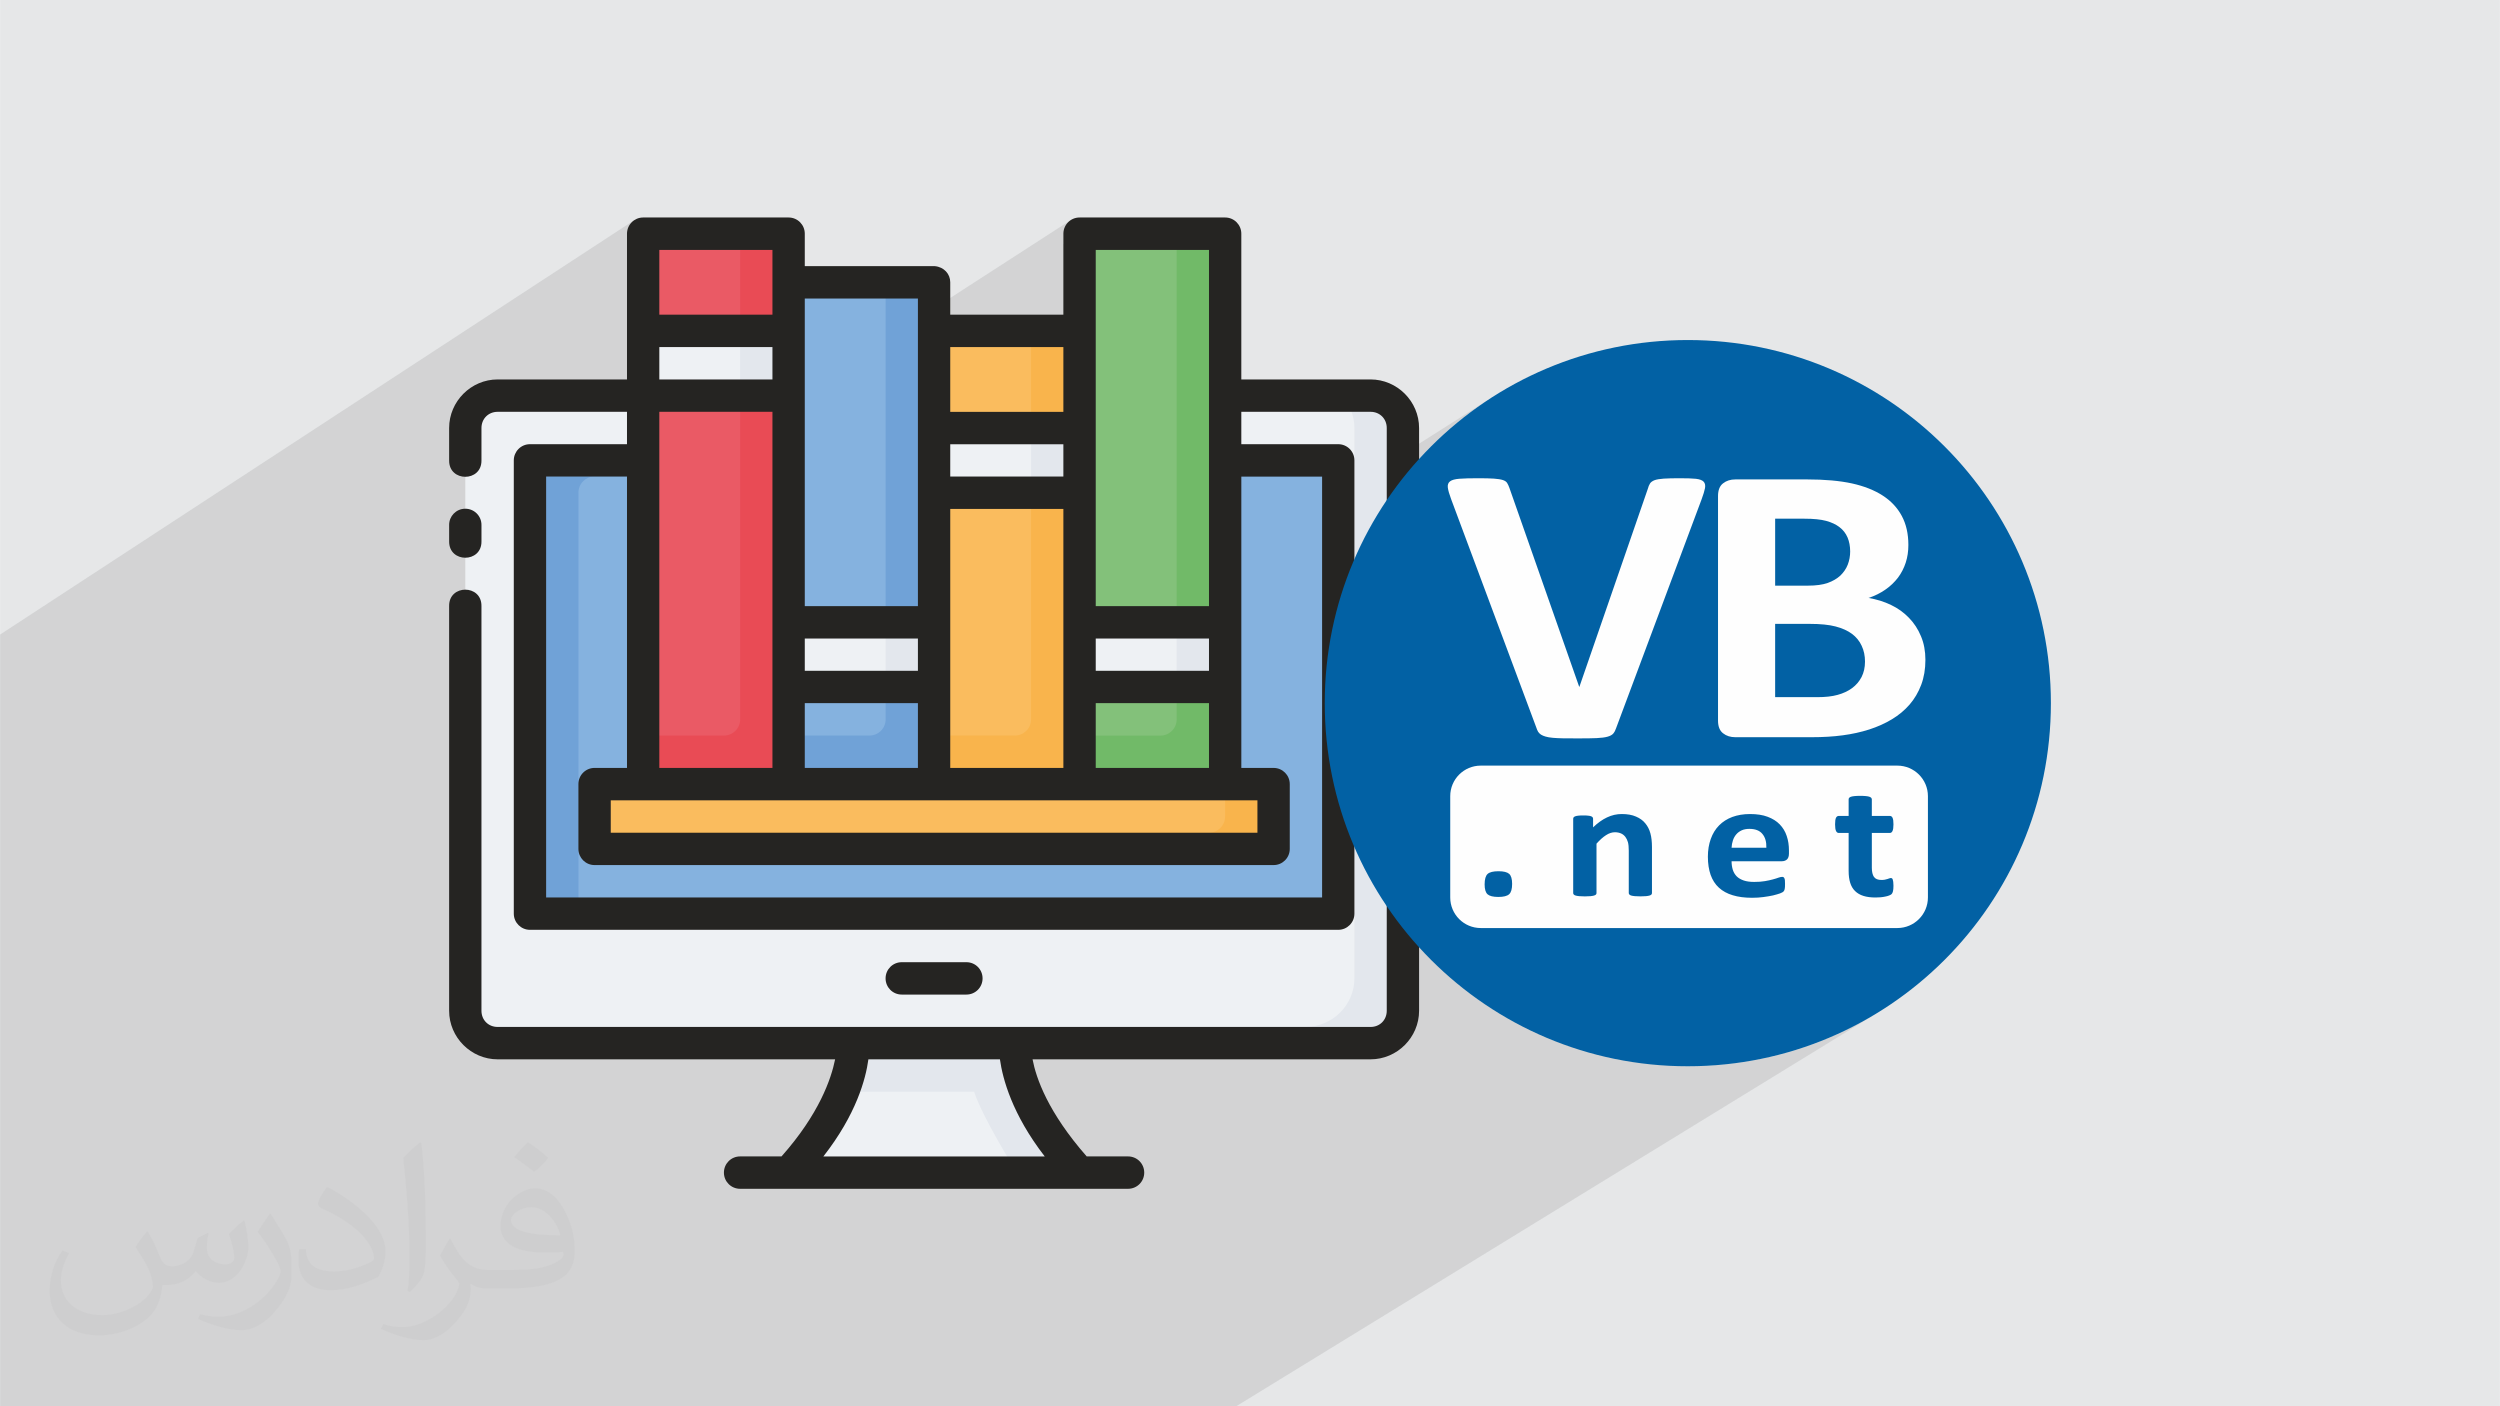
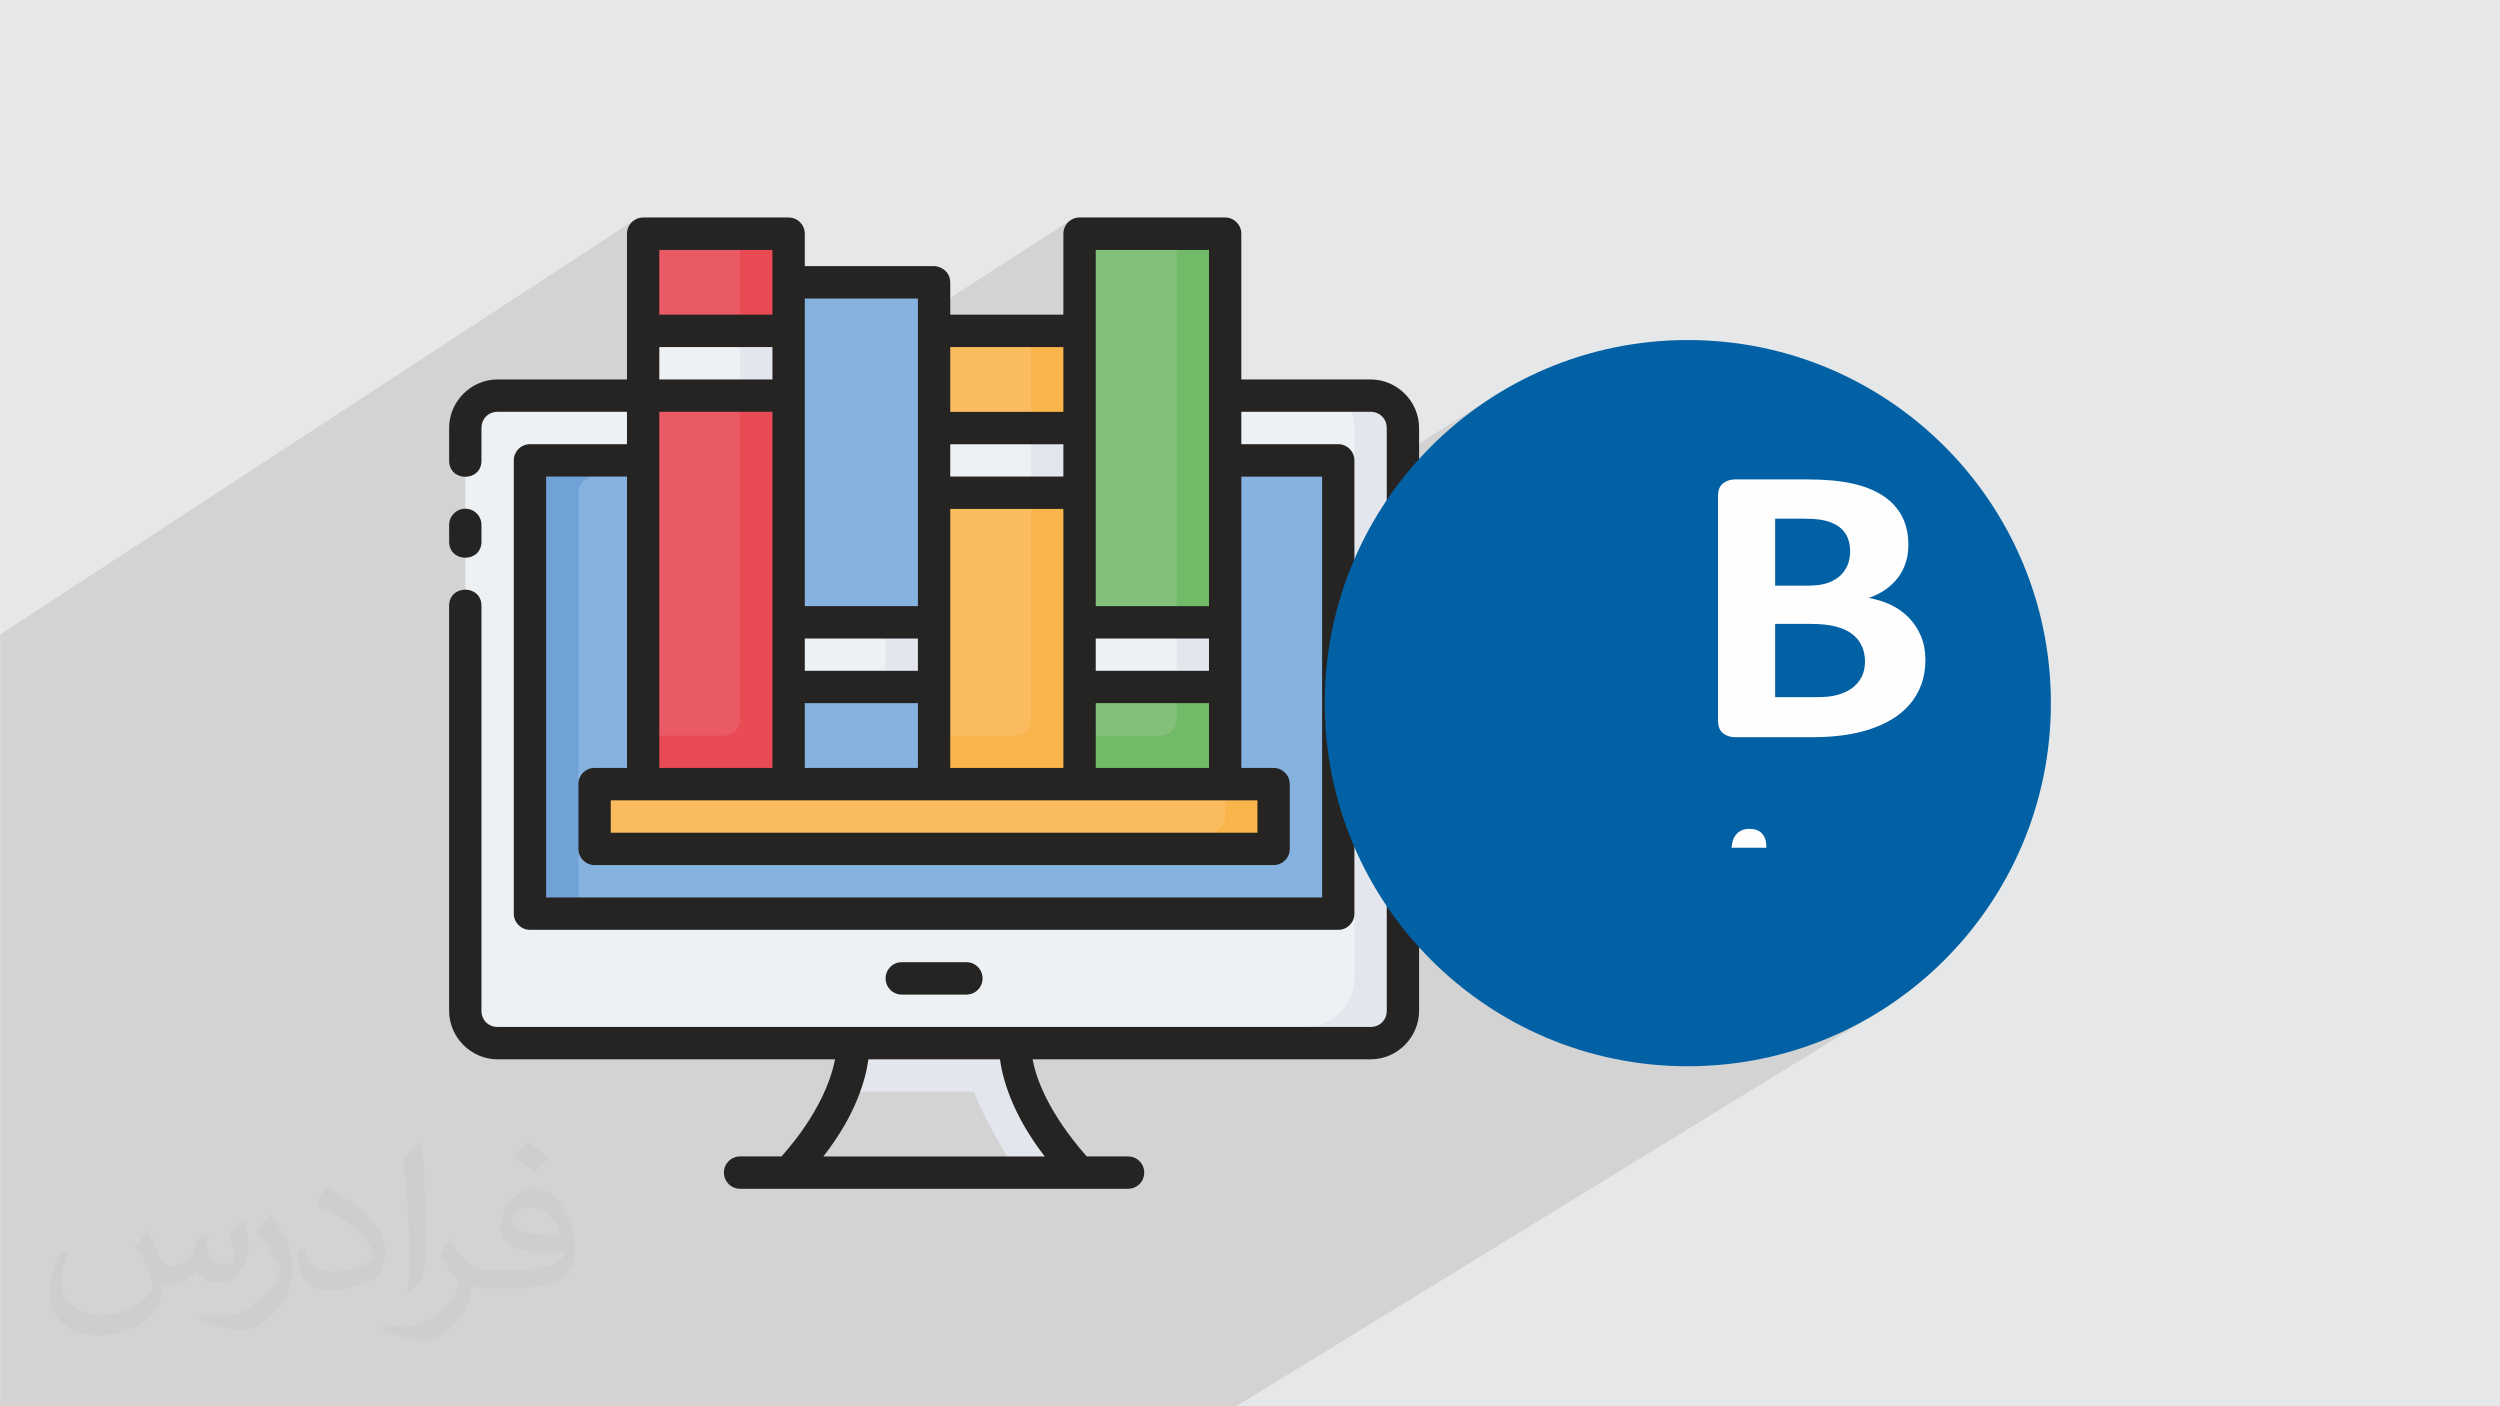
<svg xmlns="http://www.w3.org/2000/svg" xml:space="preserve" width="3.703in" height="2.083in" version="1.1" style="shape-rendering:geometricPrecision; text-rendering:geometricPrecision; image-rendering:optimizeQuality; fill-rule:evenodd; clip-rule:evenodd" viewBox="0 0 3703.33 2083.33">
  <defs>
    <style type="text/css">
   
    .fil14 {fill:#0261A4}
    .fil0 {fill:#E6E7E8}
    .fil7 {fill:#FABC5E;fill-rule:nonzero}
    .fil12 {fill:#F9B44C;fill-rule:nonzero}
    .fil8 {fill:#EA5A65;fill-rule:nonzero}
    .fil10 {fill:#E94B55;fill-rule:nonzero}
    .fil3 {fill:#EEF1F4;fill-rule:nonzero}
    .fil5 {fill:#E3E7ED;fill-rule:nonzero}
    .fil4 {fill:#85B2DF;fill-rule:nonzero}
    .fil9 {fill:#83C17A;fill-rule:nonzero}
    .fil6 {fill:#70A2D7;fill-rule:nonzero}
    .fil11 {fill:#71BA68;fill-rule:nonzero}
    .fil13 {fill:#252422;fill-rule:nonzero}
    .fil15 {fill:#FEFEFE;fill-rule:nonzero}
    .fil2 {fill:#373435;fill-opacity:0.031}
    .fil1 {fill:#2B2A29;fill-opacity:0.102}
   
  </style>
  </defs>
  <g id="Layer_x0020_1">
    <polygon class="fil0" points="-0,0 3703.33,0 3703.33,2083.33 -0,2083.33 " />
    <polygon class="fil1" points="1124.9,2083.34 1122.52,2083.34 1115.87,2083.34 1110.92,2083.34 1110.63,2083.34 1106.42,2083.34 1088.14,2083.34 1073.25,2083.34 1067.2,2083.34 1051.1,2083.34 1050.61,2083.34 1042.59,2083.34 1036.97,2083.34 1033.34,2083.34 1027.94,2083.34 1025.2,2083.34 1019.11,2083.34 1016.58,2083.34 1012.27,2083.34 1006.96,2083.34 1003.73,2083.34 987.88,2083.34 985.22,2083.34 982.23,2083.34 978.5,2083.34 957.79,2083.34 953.3,2083.34 952.47,2083.34 943.26,2083.34 937.81,2083.34 937.54,2083.34 933.56,2083.34 930.82,2083.34 930.42,2083.34 897.23,2083.34 857.83,2083.34 854.08,2083.34 853.86,2083.34 851.13,2083.34 848.92,2083.34 844.44,2083.34 821.06,2083.34 813.46,2083.34 795.01,2083.34 794.13,2083.34 785.55,2083.34 785.54,2083.34 784.37,2083.34 774.43,2083.34 758.53,2083.34 755.95,2083.34 752.37,2083.34 733.43,2083.34 708.41,2083.34 707.77,2083.34 686.79,2083.34 676.96,2083.34 664.34,2083.34 644.35,2083.34 637.69,2083.34 637.35,2083.34 634.5,2083.34 628.7,2083.34 615.62,2083.34 613.74,2083.34 593.2,2083.34 582.25,2083.34 569.63,2083.34 567.26,2083.34 563.04,2083.34 533.87,2083.34 520.65,2083.34 508.91,2083.34 499.69,2083.34 490.35,2083.34 468.06,2083.34 467.37,2083.34 446.61,2083.34 445.41,2083.34 443.89,2083.34 424.67,2083.34 419.41,2083.34 408.4,2083.34 408.32,2083.34 387.71,2083.34 385.62,2083.34 384.83,2083.34 383.32,2083.34 383.14,2083.34 378.82,2083.34 364.29,2083.34 350.42,2083.34 347.75,2083.34 336.66,2083.34 330.11,2083.34 306.24,2083.34 291.55,2083.34 290.03,2083.34 284.74,2083.34 283.78,2083.34 274.22,2083.34 273.54,2083.34 152.86,2083.34 146.03,2083.34 140.26,2083.34 140.13,2083.34 128.4,2083.34 126.56,2083.34 84.74,2083.34 79.83,2083.34 70.2,2083.34 68.32,2083.34 58.61,2083.34 57.33,2083.34 52.78,2083.34 41.56,2083.34 17.87,2083.34 0,2083.34 0,2080.24 0,2078.82 0,2078.63 0,2073.78 0,2070 0,2047.11 0,2042.78 0,2039.02 0,2036.71 0,2033.71 0,2032 0,2030.4 0,2027.35 0,2013.04 0,2000.74 0,1991.99 0,1983.47 0,1976.93 0,1965.46 0,1945.87 0,1942.43 0,1942.42 0,1941.43 0,1940.22 0,1938.7 0,1935.63 0,1930.26 0,1920.57 0,1913.58 0,1910.71 0,1909.2 0,1905.1 0,1902.36 0,1898.9 0,1898.8 0,1898.56 0,1896.53 0,1877.43 0,1877.21 0,1866.61 0,1860.16 0,1853.85 0,1852.84 0,1849.47 0,1845.19 0,1838.73 0,1819.45 0,1813.5 0,1811.16 0,1810.87 0,1802.53 0,1795.84 0,1784.3 0,1779.03 0,1770.21 0,1770.19 0,1766.63 0,1766.24 0,1764.12 0,1763.63 0,1760.1 0,1752.11 0,1731.52 0,1724.98 0,1713.73 0,1708.77 0,1707.4 0,1701.36 0,1696.86 0,1675.92 0,1670.14 0,1661.76 0,1658.82 0,1655.94 0,1620.58 0,1613.98 0,1609.1 0,1562.48 0,1523.99 0,1518.83 0,1515.68 0,1513.84 0,1480.43 0,1473.89 0,1469.06 0,1421.99 0,1417.2 0,1383.52 0,1378.92 0,1363.81 0,1363.59 0,1351.02 0,1349.49 0,1341.16 0,1327.97 0,1314.65 0,1313.3 0,1302.48 0,1295.59 0,1284.56 0,1277.16 0,1271.61 0,1267.94 0,1259.65 0,1255.47 0,1243.01 0,1233.18 0,1230.43 0,1215.44 0,1212.47 0,1209.46 0,1208.4 0,1204.14 0,1201.48 0,1196.26 0,1191.47 0,1176.68 0,1176.14 0,1165.29 0,1163.27 0,1158.72 0,1148.72 0,1114.66 0,1109.79 0,1101.51 0,1089.76 0,1084.95 0,1082.65 0,1067.24 0,1060.38 0,1056.91 0,1028.86 0,1007.2 0,968.28 0,952.92 0,940.06 939.18,326.35 935.65,329.29 932.74,332.85 930.54,336.94 929.17,341.44 928.7,346.28 928.7,361.89 952.61,346.28 952.61,385.86 976.59,370.21 976.59,424.3 1096.39,346.28 1096.39,464.82 1168.14,418.22 1168.14,457.78 1192.09,442.26 1192.09,495.86 1311.85,418.29 1383.68,418.22 1383.68,456.86 1585.85,326.22 1582.28,329.13 1579.35,332.66 1577.11,336.72 1575.69,341.22 1575.17,346.04 1575.17,346.11 1575.17,346.15 1575.17,346.22 1575.17,346.28 1575.17,361.8 1599.21,346.28 1599.21,385.62 1623.12,370.21 1623.12,423.54 1743,346.33 1814.76,346.33 1814.76,625.43 1838.8,610.07 1949.82,610.07 1987.44,586.09 1991.59,591.06 1995.28,596.36 1998.52,601.99 2001.24,607.91 2002,610.07 2030.29,610.07 2035.25,610.54 2039.81,611.89 2043.89,614.04 2047.4,616.92 2050.28,620.44 2052.43,624.53 2053.78,629.09 2054.25,634.05 2054.25,687.7 2221.34,581.6 2199.52,595.59 2178.43,610.59 2158.12,626.56 2138.59,643.47 2119.92,661.28 2102.1,679.96 2085.2,699.48 2069.24,719.8 2054.25,740.88 2054.25,772.43 2149.15,712.32 2150.44,711.66 2151.91,711.07 2153.57,710.55 2155.4,710.12 2157.42,709.75 2159.6,709.46 2161.98,709.23 2164.56,709.06 2167.37,708.91 2170.44,708.78 2173.74,708.67 2177.3,708.59 2181.09,708.53 2185.13,708.5 2189.44,708.48 2193.12,708.5 2196.6,708.52 2199.87,708.56 2202.91,708.62 2205.76,708.7 2208.41,708.8 2210.84,708.93 2213.09,709.07 2215.15,709.23 2217.09,709.43 2218.91,709.65 2220.62,709.89 2222.2,710.16 2223.65,710.46 2224.99,710.78 2226.21,711.14 2227.31,711.54 2228.33,711.98 2229.27,712.47 2230.12,713 2230.88,713.57 2231.54,714.19 2232.12,714.84 2232.6,715.54 2233.04,716.31 2233.48,717.12 2233.93,717.97 2234.35,718.87 2234.8,719.81 2235.22,720.8 2235.62,721.84 2236,722.94 2271.48,824.07 2447.79,712.95 2448.76,712.39 2449.81,711.88 2450.96,711.4 2452.2,710.98 2453.59,710.6 2455.08,710.26 2456.73,709.96 2458.5,709.69 2460.39,709.46 2462.41,709.24 2464.56,709.07 2466.87,708.93 2469.39,708.8 2472.1,708.7 2475.02,708.63 2478.16,708.57 2481.5,708.53 2485.04,708.51 2488.8,708.5 2492.48,708.51 2495.96,708.54 2499.22,708.61 2502.25,708.69 2505.08,708.8 2507.7,708.95 2510.09,709.12 2512.28,709.32 2514.28,709.6 2516.12,709.96 2517.8,710.39 2519.32,710.88 2520.66,711.46 2521.85,712.11 2522.87,712.84 2523.73,713.64 2524.44,714.52 2525.02,715.5 2525.47,716.57 2525.78,717.72 2525.96,718.96 2526.03,720.3 2525.94,721.7 2525.73,723.19 2525.37,724.81 2524.94,726.56 2524.44,728.44 2523.85,730.46 2523.18,732.6 2522.48,734.72 2554.35,714.67 2556.34,713.49 2558.45,712.48 2560.66,711.67 2563,711.04 2565.43,710.59 2567.97,710.31 2570.63,710.23 2677.19,710.23 2686.75,710.33 2695.93,710.6 2704.74,711.07 2713.18,711.72 2721.25,712.54 2728.95,713.55 2736.29,714.74 2743.25,716.12 2749.87,717.71 2756.23,719.48 2762.32,721.45 2768.16,723.59 2773.71,725.93 2779.01,728.45 2784.04,731.16 2788.81,734.05 2793.32,737.14 2797.55,740.42 2801.5,743.89 2805.19,747.57 2808.59,751.44 2811.74,755.52 2814.6,759.79 2817.19,764.26 2819.5,768.94 2821.5,773.83 2823.18,778.91 2824.56,784.19 2825.62,789.67 2826.39,795.35 2826.84,801.25 2826.99,807.34 2826.93,810.8 2826.75,814.19 2826.46,817.53 2826.04,820.81 2825.49,824.05 2824.82,827.23 2824.02,830.38 2823.09,833.48 2822.05,836.5 2820.88,839.46 2819.61,842.34 2818.24,845.17 2816.75,847.91 2815.15,850.6 2813.44,853.2 2811.64,855.73 2809.66,858.19 2807.6,860.59 2805.45,862.91 2803.19,865.17 2800.81,867.34 2798.35,869.44 2795.75,871.46 2793.05,873.41 2790.26,875.29 2772.11,886.61 2772.44,886.67 2776.82,887.62 2781.11,888.7 2785.31,889.93 2789.41,891.3 2793.44,892.8 2797.39,894.44 2801.26,896.24 2805.02,898.13 2808.65,900.14 2812.16,902.31 2815.54,904.62 2818.79,907.07 2821.93,909.65 2824.93,912.38 2827.82,915.24 2830.59,918.2 2833.19,921.29 2835.65,924.52 2837.96,927.87 2840.11,931.35 2842.12,934.96 2843.96,938.69 2845.66,942.55 2847.21,946.5 2848.54,950.57 2849.67,954.78 2850.59,959.1 2851.3,963.54 2851.82,968.09 2852.13,972.78 2852.22,977.58 2852.13,982.62 2851.83,987.54 2851.35,992.33 2850.66,997 2849.79,1001.57 2848.72,1006 2847.46,1010.31 2845.99,1014.51 2844.37,1018.58 2842.59,1022.55 2840.66,1026.37 2838.59,1030.09 2836.37,1033.68 2834,1037.15 2831.48,1040.5 2828.82,1043.73 2825.99,1046.86 2823.03,1049.86 2819.94,1052.76 2816.73,1055.56 2813.39,1058.22 2809.92,1060.78 2806.32,1063.23 2802.6,1065.56 2691.99,1134.2 2810.65,1134.2 2819.76,1135.12 2828.26,1137.75 2835.96,1141.93 2842.67,1147.45 2848.2,1154.14 2852.39,1161.83 2855.04,1170.32 2855.96,1179.44 2855.96,1329.5 2855.04,1338.64 2852.39,1347.15 2848.2,1354.85 2842.67,1361.56 2835.96,1367.1 2490.95,1579.35 2500.25,1579.59 2527.93,1578.88 2555.24,1576.8 2582.17,1573.39 2608.64,1568.66 2634.67,1562.64 2660.2,1555.4 2685.19,1546.94 2709.61,1537.31 2733.44,1526.54 2756.63,1514.66 2779.15,1501.7 1831.15,2083.34 1671.73,2083.34 1631.45,2083.34 1571.11,2083.34 1570.6,2083.34 1567.67,2083.34 1562.46,2083.34 1555.58,2083.34 1534.43,2083.34 1510.79,2083.34 1504.99,2083.34 1504.84,2083.34 1504.81,2083.34 1484.35,2083.34 1454.18,2083.34 1425.9,2083.34 1424.84,2083.34 1408.34,2083.34 1407.28,2083.34 1401.95,2083.34 1398.73,2083.34 1393.69,2083.34 1391.88,2083.34 1377.01,2083.34 1365.15,2083.34 1350.8,2083.34 1343.14,2083.34 1342.3,2083.34 1338.12,2083.34 1334.59,2083.34 1327.35,2083.34 1327.31,2083.34 1325.61,2083.34 1325.33,2083.34 1316.39,2083.34 1311.29,2083.34 1309.85,2083.34 1305.32,2083.34 1286.74,2083.34 1283.93,2083.34 1283.51,2083.34 1280.61,2083.34 1278.22,2083.34 1263.29,2083.34 1261.79,2083.34 1242.51,2083.34 1223.65,2083.34 1223.08,2083.34 1221.29,2083.34 1219.4,2083.34 1216.85,2083.34 1211.93,2083.34 1211.79,2083.34 1204.21,2083.34 1203.84,2083.34 1203.06,2083.34 1201.47,2083.34 1196.42,2083.34 1191.25,2083.34 1187.02,2083.34 1179.45,2083.34 1176.84,2083.34 1163.38,2083.34 1162.63,2083.34 1159.98,2083.34 1158.68,2083.34 1157.35,2083.34 1153.94,2083.34 1151.92,2083.34 1143.17,2083.34 1142.53,2083.34 1138.86,2083.34 1132.43,2083.34 1131.18,2083.34 " />
    <path class="fil2" d="M218.66 1824.59c6.97,10.72 11.55,21.02 16.13,32.35 3.22,6.66 4.99,19.04 20.6,19.04 4.57,0 11.13,-1.46 16.95,-4.68 6.56,-3.43 11.55,-8.53 14.04,-16.54l6.35 -20.91 15.08 -7.49 1.04 1.04c-1.98,7.91 -2.5,15.4 -2.5,21.43 0,17.58 15.09,24.24 27.26,24.24 7.07,0 13.31,-3.43 13.31,-9.88 0,-8.43 -3.54,-22.47 -8.11,-35.17 7.07,-7.07 14.15,-14.15 22.26,-19.87l1.25 0.63c3.54,14.98 5.52,29.76 5.52,39.64 0,9.57 -4.26,20.29 -7.8,27.36 -7.28,13.73 -20.19,24.66 -35.78,24.66 -11.86,0 -24.97,-5.93 -34.02,-16.96l-0.52 0c-8.63,10.51 -21.74,20.19 -42.86,20.19l-6.56 0c-1.04,13.94 -4.06,23.82 -8.53,32.56 -12.69,24.66 -49.93,42.03 -84.99,42.03 -48.89,0 -73.34,-28.3 -73.34,-65.75 0,-23.2 7.49,-44.84 19.14,-60.03l9.57 3.85c-7.28,13.94 -12.06,27.15 -12.06,40.06 0,35.17 28.5,51.91 61.48,51.91 30.48,0 68.34,-19.56 75.11,-42.03 -2.5,-24.66 -11.85,-36.2 -26,-58.78 4.37,-7.49 9.88,-14.98 16.65,-22.89l1.35 0 0 0 0 -0.01zm563.2 -132.44c10.3,6.45 20.39,14.15 30.17,22.99 -5.51,7.7 -12.27,14.77 -20.91,20.91 -9.78,-7.91 -19.66,-14.77 -29.75,-22.06 6.87,-7.7 13.63,-15.19 20.49,-21.85zm5.31 96.24c-16.65,0 -30.27,10.93 -30.27,19.04 0,17.37 33.29,22.78 73.03,22.57 -4.99,-20.39 -22.36,-41.61 -42.76,-41.61zm-37.35 93.01c21.63,0 40.57,-0.63 54.93,-4.26 16.12,-4.06 29.75,-12.28 29.75,-17.79 0,-1.56 0,-3.22 -0.52,-4.79 -9.05,0.94 -19.35,0.94 -28.5,0.94 -29.24,0 -51.6,-6.66 -60.44,-23.2 -2.29,-4.47 -3.74,-9.68 -3.74,-15.4 0,-15.92 6.76,-31.52 18.83,-42.24 10.09,-8.74 21.22,-14.36 32.56,-14.36 20.39,0 36.83,16.54 48.17,42.45 6.24,14.15 10.5,30.38 10.5,50.98 0,13.73 -3.74,25.28 -12.27,33.92 -15.92,15.4 -45.15,21.22 -89.98,21.22l-20.49 0 0 0 -5.31 0c-11.03,0 -19.14,-1.98 -25.39,-6.87l-1.04 0c0.21,2.5 0.52,5.1 0.52,7.49 0,10.09 -3.33,22.89 -10.09,33.19 -19.98,29.76 -41.61,42.65 -60.23,42.65 -18.93,0 -42.13,-7.28 -63.04,-16.75l3.74 -7.28c6.86,2.81 16.12,4.68 29.02,4.68 33.81,0 78.12,-32.56 83.64,-64.19 -1.25,-2.6 -3.43,-6.04 -6.76,-9.68 -9.78,-11.76 -16.13,-21.64 -21.95,-31.94 5.1,-9.88 9.57,-17.79 13.94,-24.87l1.67 -0.21c14.46,29.34 27.57,46.3 56.8,46.3l4.47 0 0 0 21.22 0 0 0 0 0zm-146.26 31.11c2.5,-13.52 2.7,-28.71 2.7,-42.86l0 -21.02c0,-39.22 -4.99,-96.23 -9.05,-133.27 7.07,-7.8 16.95,-16.75 24.76,-22.78l2.19 0.63c5.31,46.71 6.66,101.02 6.66,150.85 0,13.11 -0.52,26.01 -1.77,35.37 -0.83,11.86 -7.59,20.81 -22.26,34.54l-3.22 -1.46 0 0 0 -0zm-150.52 -62c0.73,18.41 9.78,32.98 41.3,32.98 19.66,0 36.31,-5.1 54.72,-13.84 3.22,-1.56 4.99,-3.43 4.99,-5.2 0,-11.55 -8.74,-26.74 -23.72,-40.68 -14.36,-13.11 -33.5,-24.66 -51.39,-32.35 -6.04,-2.6 -8.01,-5.41 -8.01,-7.91 0,-5.41 7.07,-16.54 12.8,-24.45l2.08 -0.21c20.39,10.72 43.28,26.53 60.23,44.32 15.4,16.33 24.97,32.77 24.97,50.77 0,13.31 -4.06,26.01 -10.61,37.56 -22.47,11.34 -46.4,19.87 -70.11,19.87 -28.71,0 -48.37,-13.42 -48.37,-45.15 0,-3.43 0,-8.84 1.25,-15.71l9.88 0 0 0 0 -0zm-52.02 -52.23l17.89 28.92c6.56,10.72 12.59,22.26 12.59,40.68l0 23.62c0,19.04 -12.17,39.43 -31.83,59.51 -15.3,13.73 -28.92,19.56 -41.51,19.56 -18.73,0 -40.15,-5.83 -64.81,-16.54l2.7 -7.28c7.9,2.19 16.95,3.85 28.09,3.85 35.47,-0.21 71.78,-26.11 88.43,-57.84 1.97,-3.64 2.8,-7.07 2.8,-9.47 0,-3.64 -2.08,-7.7 -3.53,-11.34 -9.05,-17.17 -19.14,-32.77 -30.28,-47.13 5.83,-9.15 11.55,-18 17.89,-26.74l1.56 0.21 0 0 0 0z" />
    <g id="_2351704850784">
      <g>
        <path class="fil3" d="M737.07 586.1l1293.23 0c26.54,0 47.9,21.39 47.9,47.96l0 863.32c0,26.57 -21.36,47.96 -47.9,47.96l-1293.23 0c-26.54,0 -47.9,-21.39 -47.9,-47.96l0 -863.32c0,-26.57 21.36,-47.96 47.9,-47.96z" />
        <polygon class="fil4" points="784.97,1353.5 1982.41,1353.5 1982.41,682.02 784.97,682.02 " />
-         <path class="fil3" d="M1599.23 1737.19c0,0 -95.8,-95.93 -95.8,-191.85l-239.49 0c0,95.92 -95.8,191.85 -95.8,191.85l431.08 0z" />
-         <path class="fil5" d="M1987.46 586.1c11.59,12.76 18.89,29.45 18.89,47.87l0 815.4c0,39.44 -32.6,71.85 -71.98,71.85l-1197.39 0c-18.12,0 -34.56,-7.07 -47.24,-18.32 2.75,23.92 22.69,42.44 47.34,42.44l1293.23 0c26.54,0 47.9,-21.39 47.9,-47.96l0 -863.32c0,-26.57 -21.36,-47.96 -47.9,-47.96l-42.84 0z" />
+         <path class="fil5" d="M1987.46 586.1c11.59,12.76 18.89,29.45 18.89,47.87l0 815.4c0,39.44 -32.6,71.85 -71.98,71.85l-1197.39 0c-18.12,0 -34.56,-7.07 -47.24,-18.32 2.75,23.92 22.69,42.44 47.34,42.44l1293.23 0c26.54,0 47.9,-21.39 47.9,-47.96l0 -863.32c0,-26.57 -21.36,-47.96 -47.9,-47.96z" />
        <path class="fil6" d="M784.97 682.02l0 671.47 71.85 0c0,-0.03 0,-0.07 0,-0.09l0 -623.51c-0.05,-13.25 10.62,-24.03 23.85,-24.07l1101.59 0c0.05,0 0.1,0.04 0.15,0.04l0 -23.84 -1197.44 0z" />
        <path class="fil5" d="M1263.95 1545.39c-0.01,24.5 -6.36,48.94 -15.67,71.85l194.72 0c8.04,26.2 38.23,79.03 63.15,119.95l93.08 0c0,0 -95.76,-95.9 -95.8,-191.8l-239.48 0z" />
        <polygon class="fil7" points="880.77,1257.57 1886.61,1257.57 1886.61,1161.65 880.77,1161.65 " />
        <polygon class="fil4" points="1168.15,1161.65 1383.69,1161.65 1383.69,418.23 1168.15,418.23 " />
        <polygon class="fil8" points="952.61,1161.65 1168.15,1161.65 1168.15,346.29 952.61,346.29 " />
        <polygon class="fil9" points="1599.23,1161.65 1814.77,1161.65 1814.77,346.29 1599.23,346.29 " />
        <polygon class="fil7" points="1383.69,1161.65 1599.23,1161.65 1599.23,490.17 1383.69,490.17 " />
        <path class="fil10" d="M1096.4 346.29l0 719.48c-0.05,13.25 -10.81,23.94 -24.04,23.89l-95.84 0c-13.16,-0.05 -23.81,-10.71 -23.85,-23.89l0 95.88 215.49 0 0 -815.35 -71.75 -0z" />
        <path class="fil11" d="M1743.01 346.33l0 719.53c-0.04,13.25 -10.81,23.93 -24.04,23.88l-95.84 0c-13.16,-0.04 -23.81,-10.7 -23.85,-23.88l0 95.78 215.49 0 0 -815.31 -71.76 0z" />
        <path class="fil12" d="M1527.33 490.22l0 575.55c-0.05,13.25 -10.81,23.94 -24.04,23.89l-95.84 0c-13,-0.05 -23.46,-10.47 -23.76,-23.42l0 95.41 215.4 0 0 -671.43 -71.75 0z" />
-         <path class="fil6" d="M1311.89 1065.77c-0.05,13.25 -10.81,23.94 -24.04,23.89l-95.84 0c-13.17,-0.05 -23.81,-10.71 -23.86,-23.89l0 95.88 215.54 0 0 -743.42 -71.82 0.07 0.02 647.46z" />
        <path class="fil12" d="M1814.77 1161.65l0 47.87c0.05,13.32 -10.74,24.12 -24.04,24.08l-909.91 0c-0.02,0 -0.02,0 -0.05,0l0 23.98 1005.85 0 0 -95.93 -71.84 0z" />
        <polygon class="fil3" points="952.61,586.1 1168.15,586.1 1168.15,490.18 952.61,490.18 " />
        <polygon class="fil3" points="1599.23,1017.76 1814.77,1017.76 1814.77,921.83 1599.23,921.83 " />
        <polygon class="fil3" points="1168.15,1017.76 1383.69,1017.76 1383.69,921.84 1168.15,921.84 " />
        <polygon class="fil3" points="1383.69,729.99 1599.23,729.99 1599.23,634.06 1383.69,634.06 " />
        <polygon class="fil5" points="1096.3,586.1 1168.15,586.1 1168.15,490.17 1096.3,490.17 " />
        <polygon class="fil5" points="1742.92,1017.76 1814.77,1017.76 1814.77,921.83 1742.92,921.83 " />
        <polygon class="fil5" points="1311.84,1017.76 1383.69,1017.76 1383.69,921.84 1311.84,921.84 " />
        <polygon class="fil5" points="1527.38,729.99 1599.23,729.99 1599.23,634.06 1527.38,634.06 " />
        <path class="fil13" d="M1286.35 1569.36l194.86 0c4.05,28.87 18.01,81.28 66.37,143.84l-327.94 0c48.87,-62.46 62.77,-114.94 66.7,-143.84zm49.4 -143.93c-13.27,0 -23.95,10.69 -23.95,23.98 0,13.29 10.68,23.98 23.95,23.98l95.79 0c13.27,0 23.95,-10.69 23.95,-23.98 0,-13.29 -10.68,-23.98 -23.95,-23.98l-95.79 0zm-431.08 -239.81l958 0 0 48 -958 0 0 -48zm718.46 -143.94l167.78 0 0 95.97 -167.78 0 0 -95.97zm-431.03 0l167.6 0 0 95.97 -167.6 0 0 -95.97zm431.03 -95.74l167.78 0 0 47.78 -167.78 0 0 -47.78zm-431.03 0l167.6 0 0 47.78 -167.6 0 0 -47.78zm215.5 -192.03l167.59 0 0 383.74 -167.59 0 0 -383.74zm-718.79 -0.28c-13.21,0.19 -23.76,11.09 -23.57,24.31l0 23.98c-0.46,32.43 48.36,32.43 47.9,0l0 -23.98c0.19,-13.52 -10.82,-24.52 -24.32,-24.31zm120.12 -47.63l119.79 0 0 431.61 -47.9 0c-13.23,-0.07 -24.01,10.6 -24.09,23.85 0,0.08 0,0.15 0,0.23l0 95.97c0.05,13.24 10.81,23.94 24.05,23.89 0.01,0 0.03,0 0.04,0l1005.71 0c13.22,0.05 23.99,-10.65 24.04,-23.89l0 -95.97c0.05,-13.25 -10.63,-24.02 -23.86,-24.07 -0.06,0 -0.12,0 -0.18,0l-47.71 0 0 -431.61 119.65 0 0 623.51 -1149.54 0 0 -623.51zm598.67 -47.87l167.59 0 0 47.78 -167.59 0 0 -47.78zm-430.99 -48.06l167.59 0 0 527.54 -167.59 0 0 -527.54zm430.99 -95.92l167.59 0 0 96.02 -167.59 0 0 -96.02zm-430.99 0l167.59 0 0 47.96 -167.59 0 0 -47.96zm215.49 -71.9l167.6 0 0 455.69 -167.6 0 0 -455.69zm431.03 -72.04l167.78 0 0 527.72 -167.78 0 0 -527.72zm-646.52 0l167.59 0 0 95.93 -167.59 0 0 -95.93zm-24.04 -48.01c-13.23,0.05 -23.91,10.83 -23.86,24.08l0 215.83 -191.63 0c-39.39,0 -71.85,32.5 -71.85,71.94l0 47.96c-0.46,32.44 48.36,32.44 47.9,0l0 -47.96c0,-13.7 10.27,-23.98 23.95,-23.98l191.63 0 0 47.96 -143.74 0c-13.23,0 -23.95,10.74 -23.95,23.98l0 671.47c0,13.25 10.72,23.98 23.95,23.98l1197.43 0c13.23,0 23.95,-10.74 23.95,-23.98l0 -671.47c0,-13.24 -10.72,-23.98 -23.95,-23.98l-143.6 0 0 -47.96 191.5 0c13.68,0 23.95,10.28 23.95,23.98l0 863.32c0,13.7 -10.27,23.98 -23.95,23.98l-1293.23 0c-13.69,0 -23.95,-10.28 -23.95,-23.98l0 -599.53c0.46,-32.43 -48.36,-32.43 -47.9,0l0 599.53c0,39.44 32.46,71.95 71.85,71.95l499.98 0c-5.78,28.74 -23.55,80.94 -79.42,143.83l-61.37 0c-13.27,0 -23.95,10.7 -23.95,23.98 0,13.28 10.68,23.98 23.95,23.98l574.77 0c13.27,0 23.95,-10.7 23.95,-23.98 0,-13.29 -10.68,-23.98 -23.95,-23.98l-61.28 0c-57.47,-65.43 -74.93,-115.98 -80.22,-143.83l500.77 0c39.39,0 71.85,-32.51 71.85,-71.95l0 -863.32c0,-39.44 -32.46,-71.94 -71.85,-71.94l-191.5 0 0 -215.83c0.05,-13.25 -10.63,-24.03 -23.85,-24.08 -0.06,0 -0.12,0 -0.19,0l-215.49 0c-13.23,-0.08 -24.02,10.6 -24.09,23.85 0,0.07 0,0.15 0,0.23l0 119.86 -167.59 0 0 -47.96c0.01,-12.33 -9.29,-22.66 -22.78,-23.89l-192.71 0 0 -48.01c0.05,-13.25 -10.63,-24.03 -23.86,-24.08 -0.06,0 -0.12,0 -0.18,0l-215.49 0z" />
      </g>
      <g>
        <ellipse class="fil14" cx="2500.26" cy="1041.67" rx="537.87" ry="537.93" />
-         <path class="fil15" d="M2394.11 1078.52c-1.08,3.4 -2.49,6.06 -4.31,8.22 -1.74,1.99 -4.56,3.57 -8.55,4.65 -3.82,1.08 -9.21,1.74 -16.02,2.07 -6.81,0.33 -15.6,0.41 -26.56,0.41 -8.71,0 -16.26,0 -22.49,-0.08 -6.22,-0.17 -11.54,-0.33 -15.85,-0.75 -4.4,-0.42 -7.97,-1 -10.71,-1.83 -2.66,-0.75 -4.98,-1.74 -6.89,-2.91 -1.83,-1.24 -3.24,-2.66 -4.23,-4.23 -1,-1.74 -1.91,-3.82 -2.74,-6.39l-126.23 -338.48c-2.66,-7.06 -4.23,-12.7 -4.81,-16.85 -0.5,-4.15 0.58,-7.22 3.32,-9.3 2.74,-2.07 7.39,-3.32 13.94,-3.82 6.56,-0.5 15.69,-0.75 27.47,-0.75 10.13,0 17.93,0.17 23.65,0.58 5.64,0.41 10.04,1.08 13.11,2.07 3.07,1 5.23,2.49 6.39,4.4 1.16,1.99 2.41,4.4 3.4,7.39l103.33 294.49 0.33 0 101.25 -292.99c0.91,-3.4 1.99,-6.06 3.32,-8.13 1.33,-2.08 3.57,-3.65 6.72,-4.9 3.15,-1.16 7.72,-1.91 13.61,-2.32 5.89,-0.42 13.94,-0.58 24.23,-0.58 10.13,0 17.93,0.25 23.48,0.83 5.56,0.66 9.38,2.07 11.46,4.31 2.07,2.24 2.74,5.48 1.99,9.54 -0.83,4.15 -2.49,9.71 -5.06,16.6l-126.56 338.73 0 0 0 -0z" />
        <path class="fil15" d="M2852.23 977.59c0,13.61 -2.07,25.9 -6.22,36.93 -4.15,11.04 -9.88,20.75 -17.18,29.22 -7.39,8.46 -16.1,15.77 -26.22,21.83 -10.13,6.14 -21.33,11.12 -33.61,15.11 -12.28,3.9 -25.31,6.81 -39.17,8.63 -13.86,1.91 -29.38,2.82 -46.39,2.82l-112.79 0c-7.22,0 -13.28,-1.91 -18.17,-5.81 -4.9,-3.74 -7.47,-10.04 -7.47,-18.68l0 -332.83c0,-8.72 2.57,-15.02 7.47,-18.76 4.9,-3.9 10.96,-5.81 18.17,-5.81l106.56 0c25.98,0 47.97,1.99 66.06,5.89 18.01,3.98 33.2,9.96 45.56,17.93 12.37,7.97 21.83,18.01 28.38,30.21 6.56,12.2 9.79,26.56 9.79,43.08 0,9.3 -1.24,17.93 -3.9,26.15 -2.66,8.13 -6.47,15.6 -11.46,22.24 -5.14,6.64 -11.2,12.62 -18.59,17.68 -7.3,5.14 -15.69,9.3 -25.06,12.45 12.04,1.99 23.07,5.4 33.28,10.37 10.21,4.81 19,11.2 26.56,19.01 7.55,7.72 13.53,16.85 17.84,27.31 4.4,10.37 6.56,22.08 6.56,35.02l0 0 0 0zm-111.46 -160.77l0 0c0,-7.64 -1.33,-14.52 -3.9,-20.67 -2.66,-6.14 -6.56,-11.12 -11.87,-15.19 -5.14,-3.98 -11.78,-7.14 -19.75,-9.3 -8.05,-2.16 -18.68,-3.24 -32.04,-3.24l-43.57 0 0 99.19 48.22 0c12.45,0 22.41,-1.41 29.8,-4.07 7.39,-2.66 13.61,-6.31 18.59,-10.87 4.81,-4.65 8.55,-10.04 10.96,-16.19 2.41,-6.31 3.57,-12.78 3.57,-19.67l0 0 0 0.01zm21.99 163.43l0 0c0,-8.8 -1.66,-16.68 -4.98,-23.65 -3.24,-7.06 -8.05,-12.87 -14.36,-17.6 -6.39,-4.73 -14.44,-8.38 -24.32,-10.95 -9.79,-2.57 -22.57,-3.82 -38.34,-3.82l-51.13 0 0 108.56 62.24 0c12.04,0 22.16,-1.08 30.38,-3.4 8.22,-2.24 15.27,-5.56 21.33,-9.96 5.98,-4.4 10.71,-9.96 14.11,-16.52 3.32,-6.56 5.06,-14.11 5.06,-22.66l0 0 0 0z" />
-         <path class="fil15" d="M2810.65 1134.21l-617.13 0c-24.98,0 -45.23,20.25 -45.23,45.24l0 150.06c0,25.07 20.25,45.32 45.23,45.32l617.13 0c24.98,0 45.31,-20.25 45.31,-45.32l0 -150.06c0,-24.98 -20.33,-45.24 -45.31,-45.24zm-575.14 190.57l0 0c-2.98,2.66 -8.3,3.98 -15.93,3.98 -7.72,0 -12.95,-1.33 -15.94,-3.9 -2.91,-2.57 -4.4,-7.47 -4.4,-14.69 0,-7.72 1.58,-12.94 4.48,-15.52 2.98,-2.66 8.3,-3.98 16.1,-3.98 7.55,0 12.86,1.33 15.77,3.9 2.91,2.57 4.4,7.56 4.4,14.85 0,7.64 -1.5,12.78 -4.48,15.36l0 0zm211.63 -1.83l0 0c0,0.83 -0.25,1.58 -0.75,2.16 -0.58,0.66 -1.49,1.16 -2.82,1.57 -1.24,0.33 -2.99,0.75 -5.23,0.91 -2.24,0.17 -4.98,0.33 -8.3,0.33 -3.4,0 -6.22,-0.17 -8.38,-0.33 -2.24,-0.17 -4.07,-0.58 -5.31,-0.91 -1.24,-0.41 -2.16,-0.91 -2.74,-1.57 -0.5,-0.58 -0.83,-1.33 -0.83,-2.16l0 -62.75c0,-5.4 -0.41,-9.55 -1.24,-12.53 -0.91,-3.07 -2.16,-5.73 -3.82,-7.89 -1.66,-2.16 -3.73,-3.9 -6.31,-5.06 -2.66,-1.16 -5.72,-1.82 -9.13,-1.82 -4.4,0 -8.88,1.49 -13.28,4.4 -4.48,2.82 -9.13,7.06 -14.03,12.54l0 73.12c0,0.83 -0.25,1.58 -0.75,2.16 -0.58,0.67 -1.57,1.17 -2.91,1.58 -1.24,0.33 -2.99,0.75 -5.23,0.91 -2.24,0.17 -4.98,0.33 -8.38,0.33 -3.4,0 -6.14,-0.17 -8.3,-0.33 -2.24,-0.17 -3.98,-0.58 -5.31,-0.91 -1.33,-0.41 -2.32,-0.91 -2.82,-1.58 -0.58,-0.58 -0.83,-1.33 -0.83,-2.16l0 -109.98c0,-0.83 0.25,-1.58 0.67,-2.16 0.5,-0.67 1.33,-1.16 2.49,-1.58 1.24,-0.41 2.74,-0.75 4.56,-0.91 1.91,-0.25 4.32,-0.33 7.14,-0.33 2.82,0 5.31,0.08 7.22,0.33 1.91,0.17 3.4,0.5 4.48,0.91 1,0.42 1.74,0.91 2.24,1.58 0.41,0.58 0.66,1.33 0.66,2.16l0 12.7c6.81,-6.56 13.61,-11.45 20.67,-14.77 6.97,-3.32 14.28,-4.98 21.83,-4.98 8.3,0 15.35,1.24 21,3.74 5.72,2.41 10.37,5.72 13.86,10.04 3.49,4.24 6.06,9.13 7.56,14.86 1.57,5.65 2.32,12.45 2.32,20.42l0 67.98 0 0 0 0zm202.92 -58.19l0 0c0,3.74 -1,6.56 -2.82,8.38 -1.91,1.74 -4.48,2.74 -7.72,2.74l-74.44 0c0,4.65 0.66,8.88 1.82,12.7 1.24,3.82 3.24,7.14 5.89,9.79 2.74,2.66 6.22,4.65 10.46,6.06 4.23,1.41 9.3,2.08 15.27,2.08 5.98,0 11.29,-0.33 15.94,-1.17 4.48,-0.75 8.46,-1.66 11.78,-2.57 3.4,-0.91 6.14,-1.74 8.3,-2.57 2.16,-0.75 3.98,-1.17 5.39,-1.17 0.75,0 1.41,0.17 1.99,0.42 0.58,0.33 1,0.83 1.33,1.57 0.42,0.75 0.67,1.74 0.83,3.07 0.08,1.33 0.17,3.07 0.17,5.15 0,1.83 -0.08,3.32 -0.08,4.56 -0.17,1.33 -0.25,2.41 -0.41,3.32 -0.25,0.91 -0.5,1.74 -0.83,2.32 -0.33,0.58 -0.92,1.16 -1.41,1.74 -0.66,0.58 -2.32,1.33 -4.89,2.41 -2.66,0.91 -6.06,1.91 -10.13,2.91 -4.15,0.83 -8.8,1.74 -14.19,2.41 -5.23,0.75 -10.87,1.08 -16.93,1.08 -10.87,0 -20.42,-1.24 -28.55,-3.74 -8.22,-2.41 -15.02,-6.22 -20.5,-11.2 -5.48,-4.98 -9.54,-11.37 -12.28,-19 -2.65,-7.64 -4.07,-16.6 -4.07,-26.89 0,-9.8 1.5,-18.59 4.31,-26.39 2.82,-7.89 6.89,-14.52 12.28,-20 5.4,-5.48 11.95,-9.63 19.67,-12.53 7.72,-2.82 16.43,-4.31 26.15,-4.31 10.2,0 18.92,1.33 26.14,4.07 7.3,2.74 13.28,6.47 17.93,11.29 4.65,4.82 8.14,10.54 10.3,17.1 2.24,6.56 3.32,13.69 3.32,21.41l0 4.9 0 0.08 -0.01 -0.01zm125.98 34.28l0 0c2.07,3.07 5.81,4.57 11.2,4.57 1.82,0 3.48,-0.17 4.89,-0.42 1.5,-0.33 2.82,-0.66 3.9,-1 1.16,-0.41 2.07,-0.75 2.91,-1 0.83,-0.33 1.5,-0.41 2.16,-0.41 0.5,0 1.08,0.08 1.57,0.41 0.42,0.25 0.83,0.83 1.17,1.74 0.25,0.83 0.5,1.99 0.74,3.49 0.17,1.5 0.33,3.32 0.33,5.64 0,3.65 -0.25,6.39 -0.75,8.39 -0.5,1.91 -1.16,3.24 -1.99,4.07 -0.83,0.75 -2.07,1.5 -3.65,2.07 -1.58,0.67 -3.4,1.16 -5.56,1.58 -2.16,0.5 -4.48,0.83 -7.06,1.08 -2.49,0.25 -5.06,0.33 -7.56,0.33 -6.89,0 -12.78,-0.75 -17.84,-2.33 -5.06,-1.57 -9.13,-3.98 -12.45,-7.22 -3.32,-3.24 -5.72,-7.3 -7.22,-12.2 -1.57,-4.98 -2.32,-10.87 -2.32,-17.6l0 -56.27 -14.69 0c-1.74,0 -3.07,-1 -3.98,-2.91 -0.92,-1.99 -1.41,-5.15 -1.41,-9.71 0,-2.32 0.17,-4.4 0.33,-6.06 0.25,-1.66 0.58,-2.91 1.08,-3.9 0.42,-0.91 1.08,-1.57 1.74,-1.99 0.66,-0.42 1.5,-0.67 2.32,-0.67l14.61 0 0 -24.48c0,-0.83 0.17,-1.57 0.75,-2.24 0.5,-0.67 1.41,-1.24 2.65,-1.67 1.41,-0.5 3.15,-0.74 5.4,-0.99 2.24,-0.25 4.98,-0.33 8.3,-0.33 3.4,0 6.14,0.08 8.38,0.33 2.33,0.25 3.98,0.5 5.31,0.99 1.24,0.42 2.16,1 2.74,1.67 0.5,0.66 0.83,1.41 0.83,2.24l0 24.48 26.56 0c0.91,0 1.74,0.25 2.41,0.67 0.67,0.41 1.24,1.08 1.66,1.99 0.5,1 0.83,2.24 1.08,3.9 0.17,1.66 0.33,3.74 0.33,6.06 0,4.56 -0.5,7.72 -1.41,9.71 -0.91,1.91 -2.16,2.91 -3.9,2.91l-26.72 0 0 51.63c0,5.98 1.08,10.46 3.15,13.53l0 -0.08 -0.01 -0.01z" />
        <path class="fil15" d="M2591.47 1227.92c-4.31,0 -8.13,0.67 -11.37,2.16 -3.24,1.5 -5.98,3.49 -8.13,6.06 -2.07,2.41 -3.82,5.48 -4.9,8.89 -1.16,3.32 -1.74,6.97 -1.99,10.87l51.54 0c0.25,-8.72 -1.66,-15.52 -5.89,-20.5 -4.07,-4.98 -10.54,-7.47 -19.26,-7.47l0 0 0 -0z" />
      </g>
    </g>
  </g>
</svg>